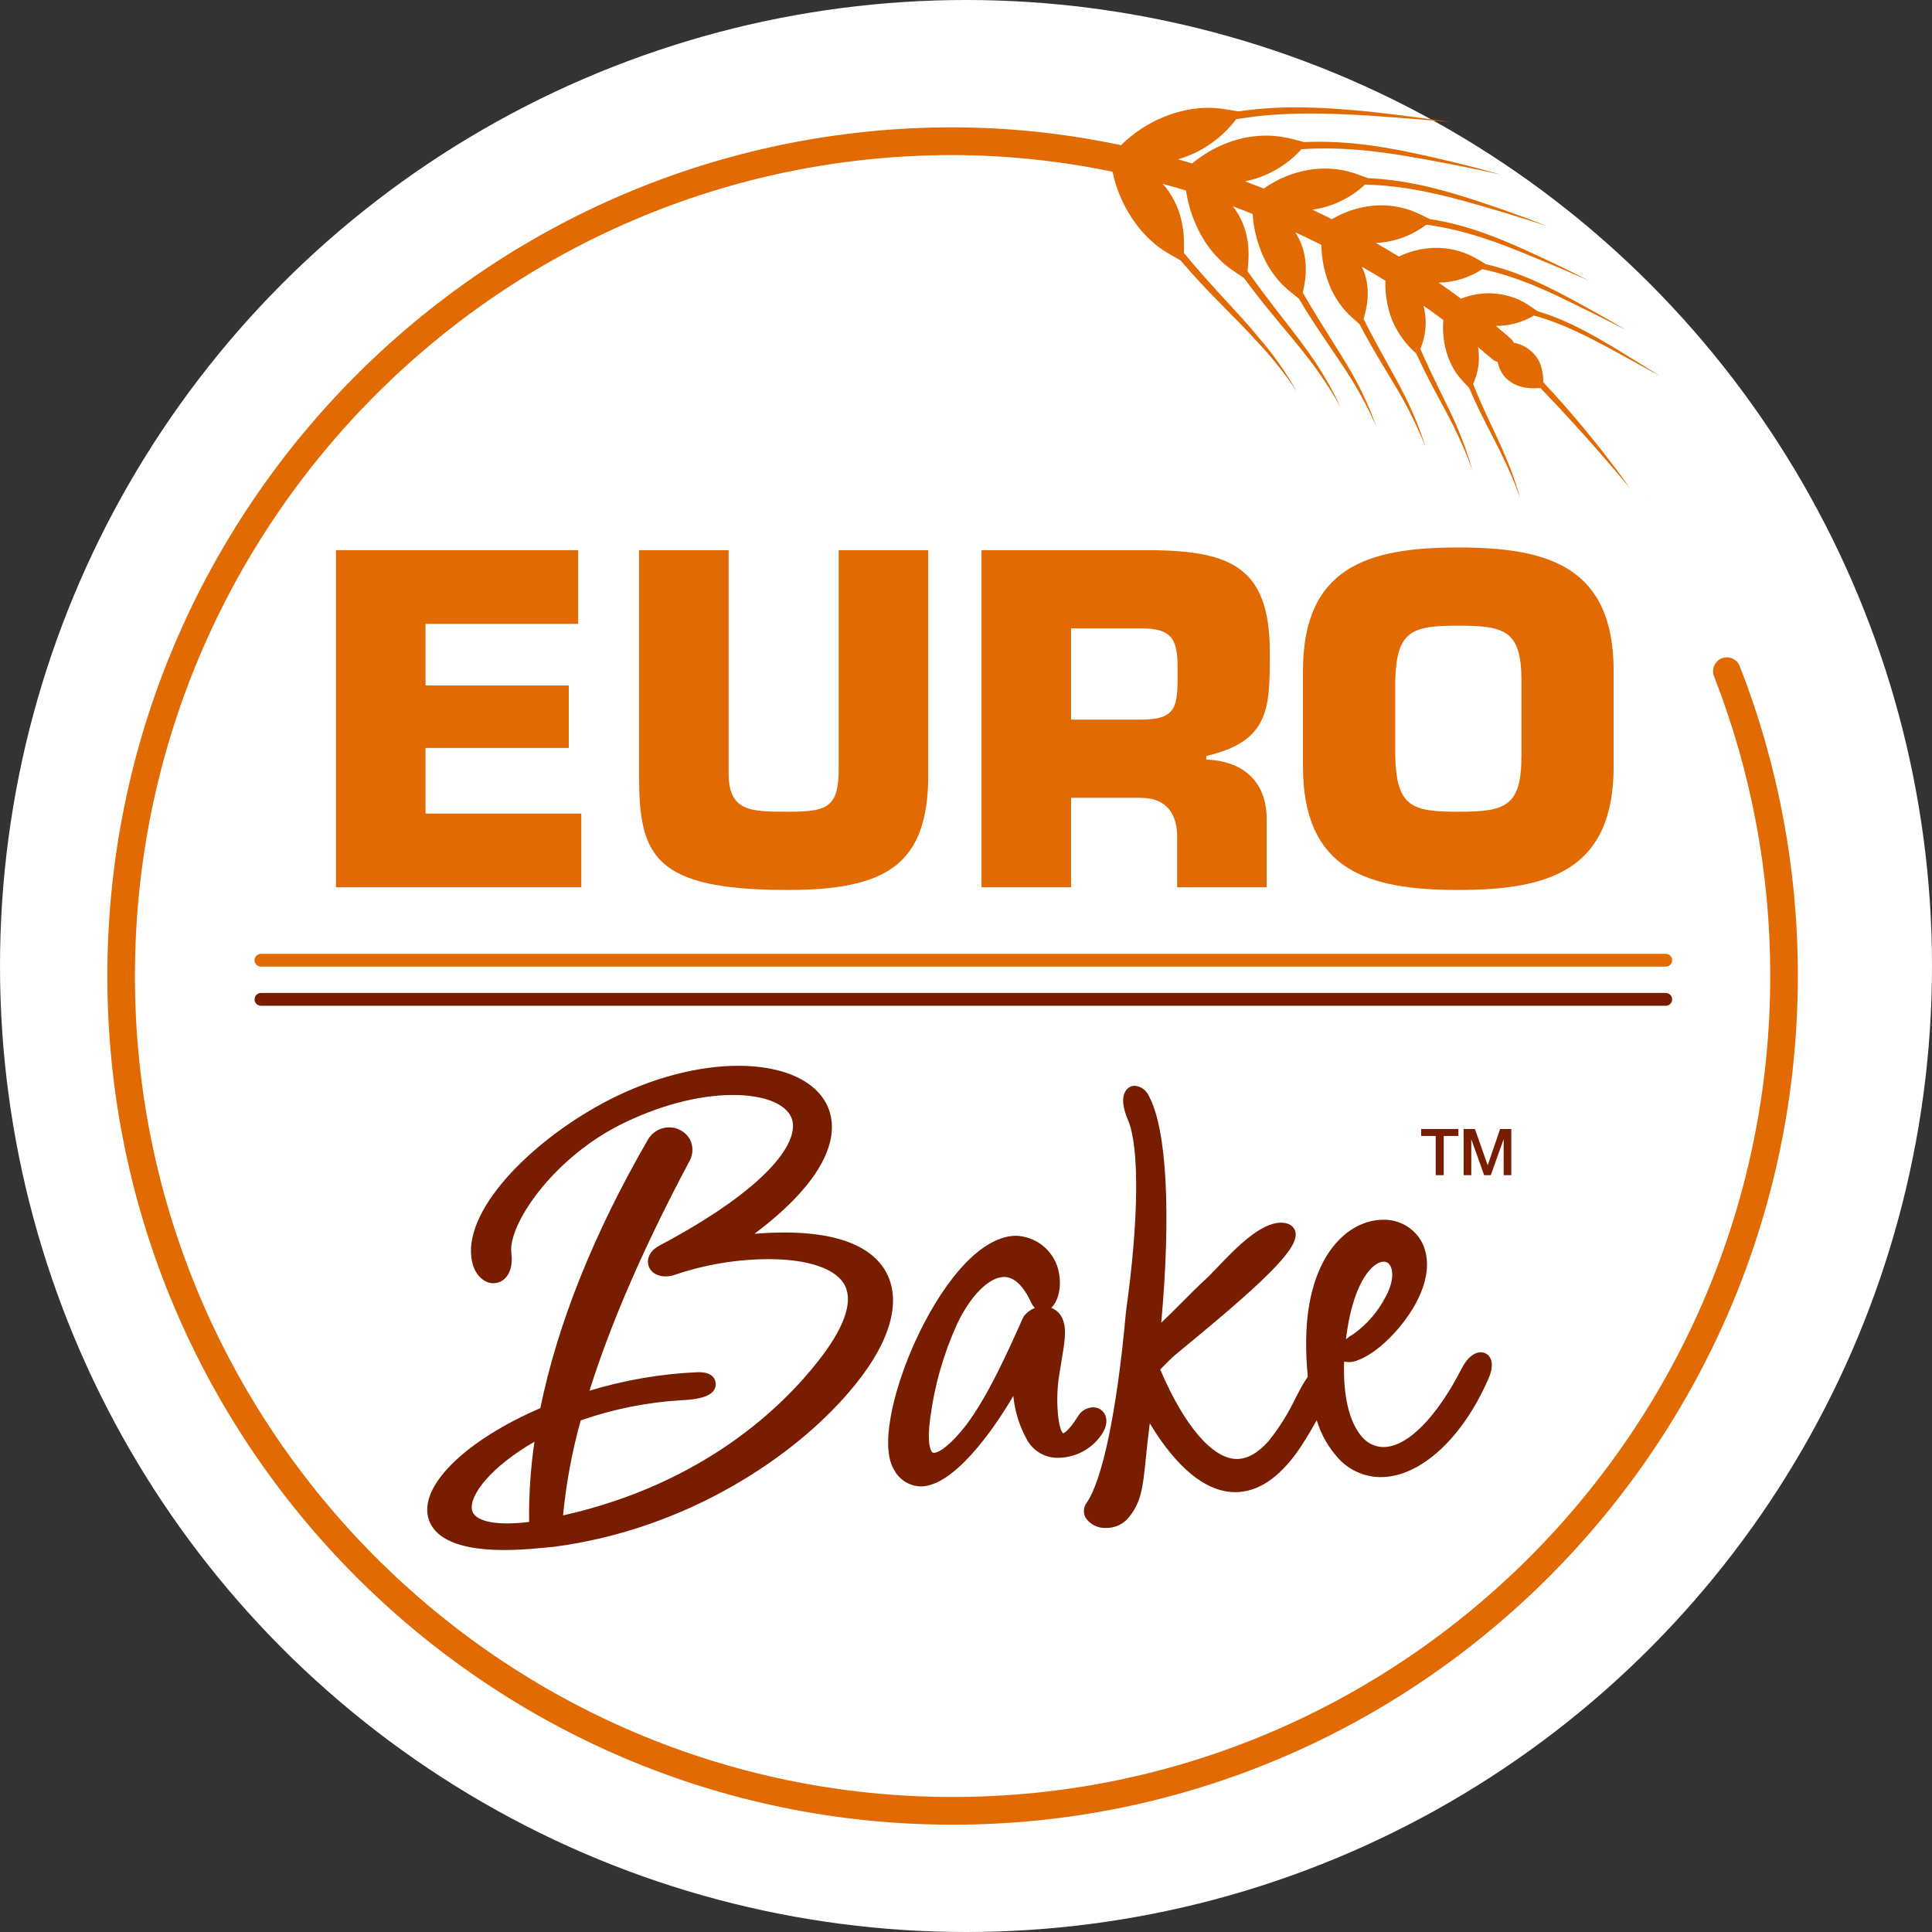
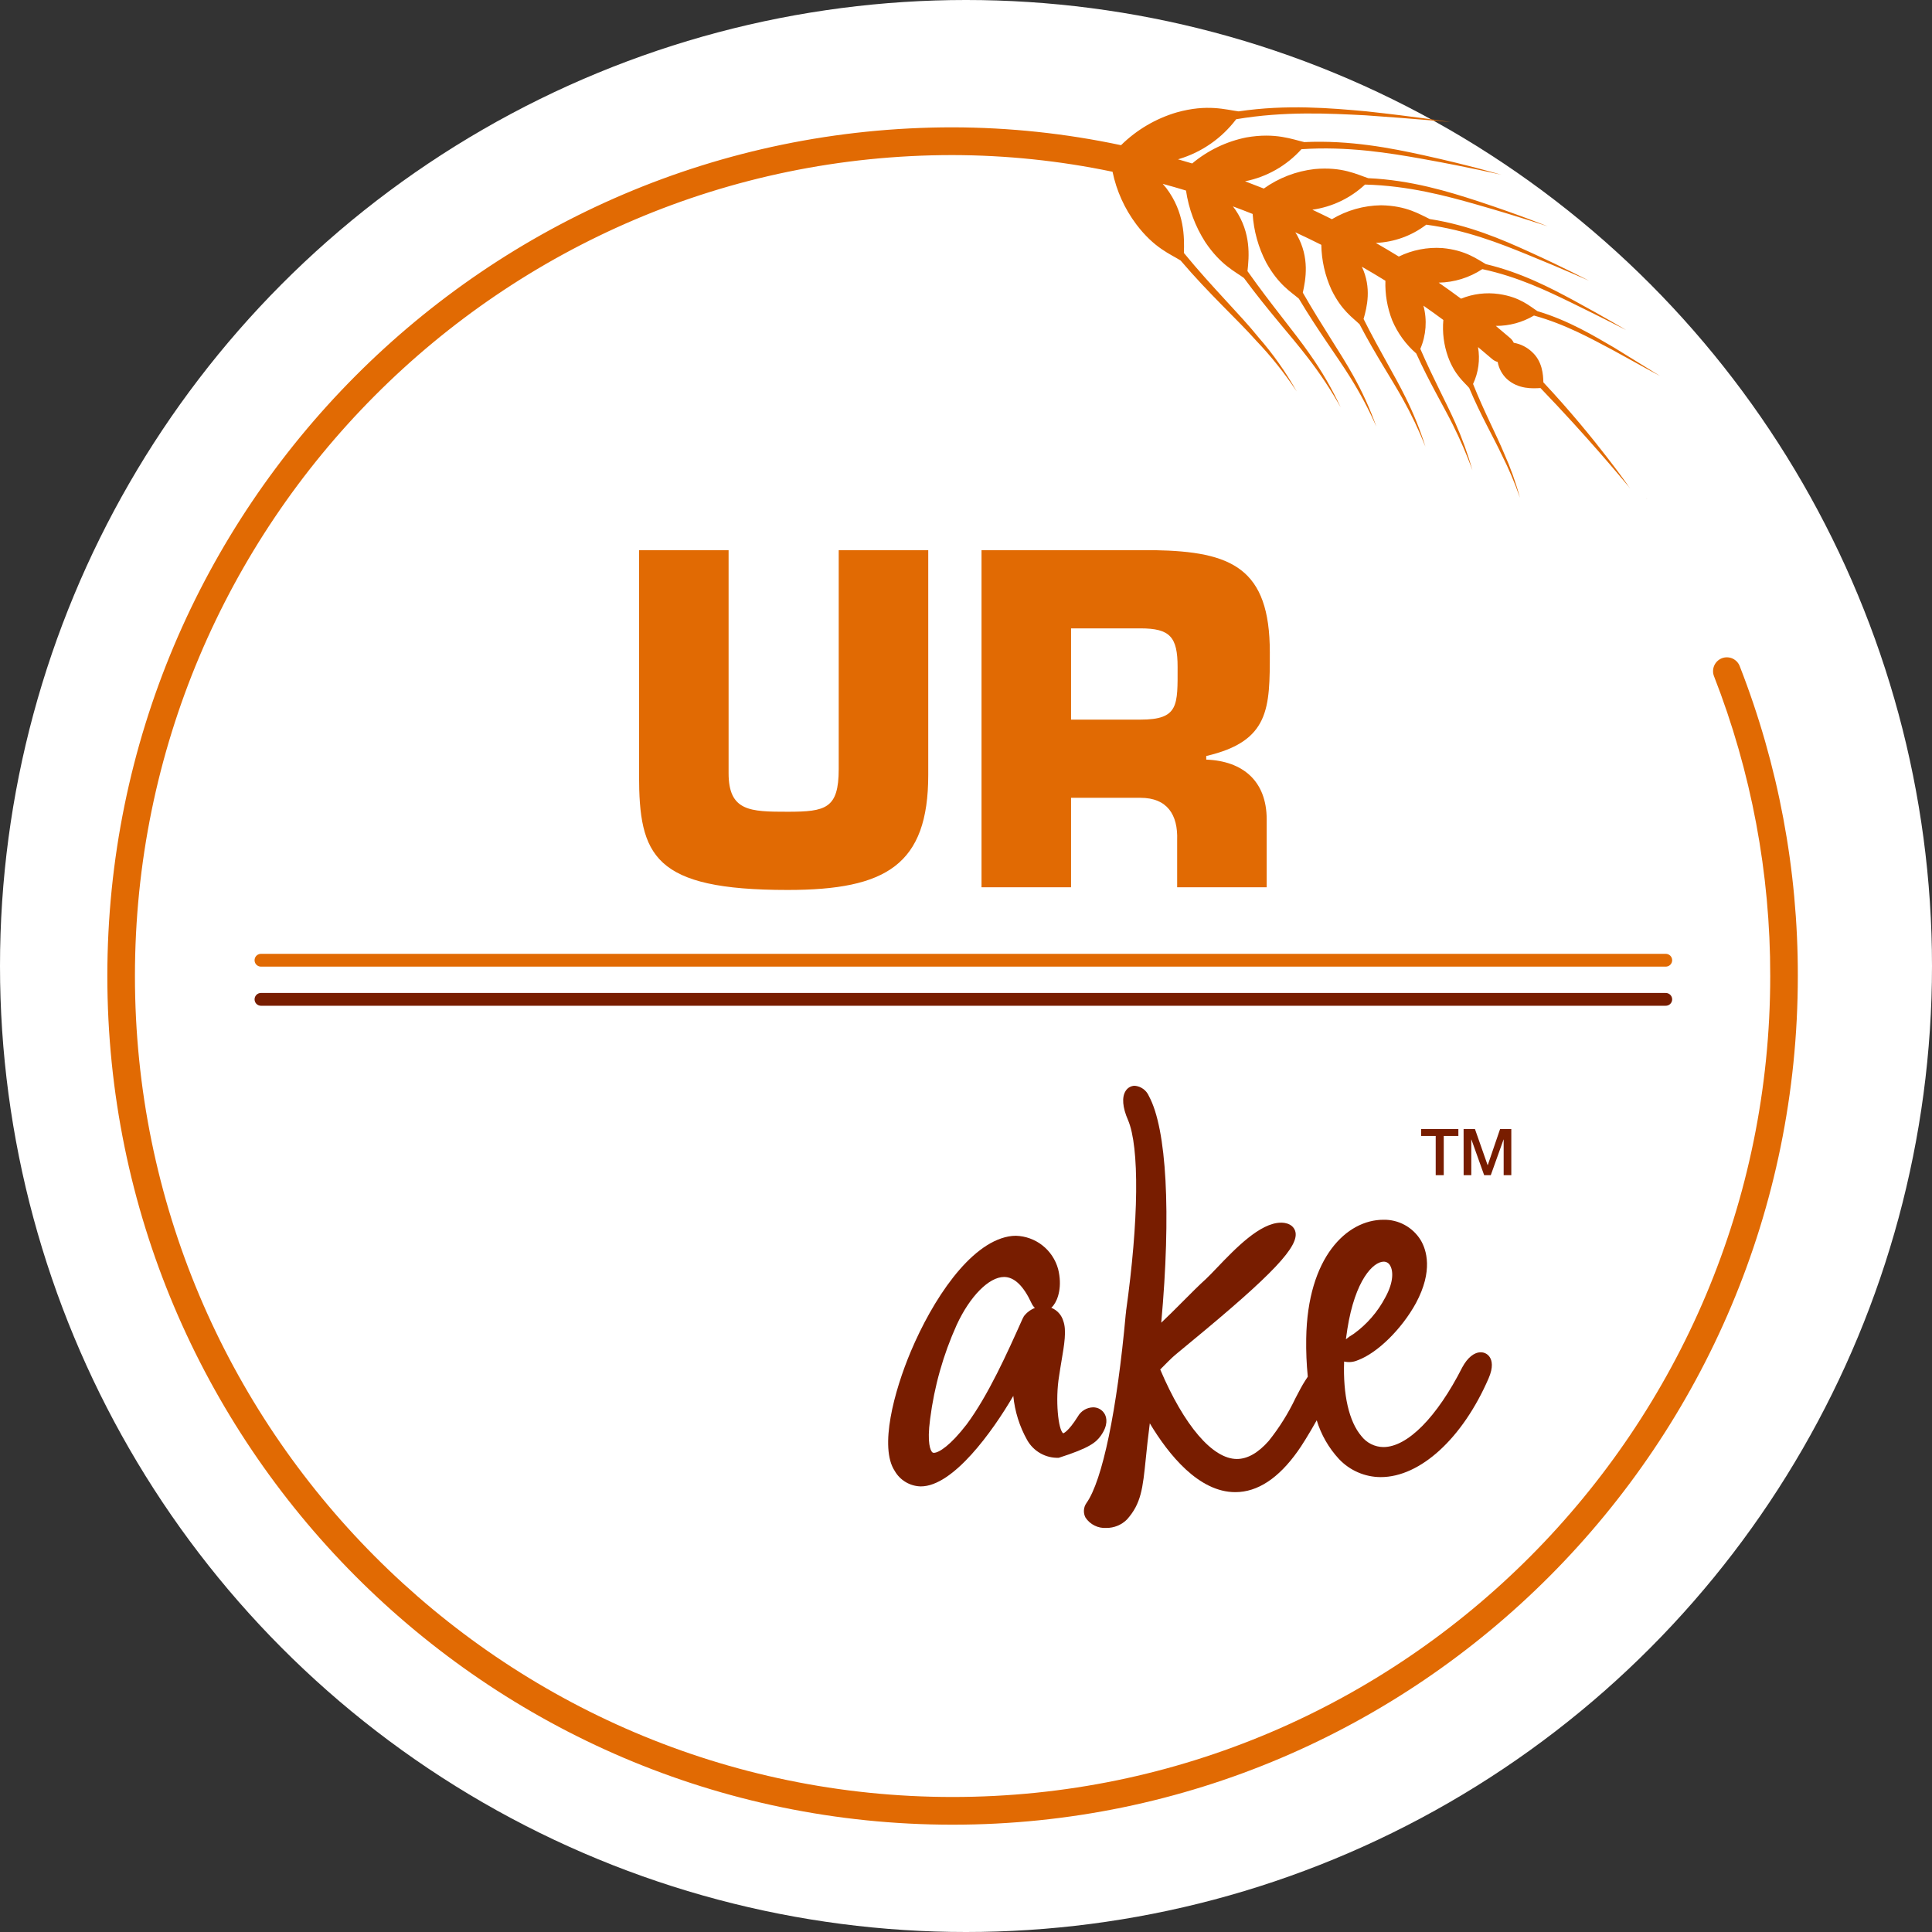
<svg xmlns="http://www.w3.org/2000/svg" width="120" height="120" viewBox="0 0 120 120" fill="none">
  <rect x="0" y="0" width="120" height="120" fill="#333333" stroke="none" />
  <circle cx="60" cy="60" r="60" fill="white" />
-   <path d="M68.373 89.175C68.845 88.513 68.735 88.061 68.627 87.851C68.557 87.716 68.45 87.603 68.319 87.525C68.189 87.448 68.039 87.409 67.887 87.412C67.694 87.418 67.507 87.473 67.342 87.573C67.177 87.673 67.04 87.815 66.946 87.983C66.327 88.969 66.038 89.02 66.042 89.026C65.727 88.839 65.535 86.939 65.783 85.465C65.829 85.144 65.883 84.826 65.934 84.519C66.106 83.506 66.254 82.631 66.045 82.055C65.992 81.869 65.897 81.698 65.767 81.554C65.637 81.41 65.477 81.299 65.297 81.228C65.346 81.184 65.39 81.135 65.43 81.083C65.729 80.698 65.987 79.878 65.72 78.816C65.559 78.237 65.219 77.725 64.748 77.355C64.277 76.984 63.7 76.774 63.102 76.756C62.949 76.756 62.796 76.77 62.645 76.798C60.203 77.252 57.914 80.771 56.584 83.914C55.516 86.438 54.61 89.902 55.572 91.36C55.736 91.648 55.972 91.888 56.256 92.056C56.541 92.225 56.864 92.317 57.194 92.323V92.323C59.2 92.323 61.647 88.918 62.938 86.703C63.032 87.665 63.324 88.597 63.796 89.439C63.991 89.787 64.278 90.075 64.625 90.27C64.972 90.465 65.366 90.561 65.763 90.546C66.275 90.537 66.776 90.408 67.23 90.17C67.683 89.932 68.074 89.591 68.373 89.175ZM58.006 90.237C57.984 90.238 57.961 90.234 57.941 90.225C57.921 90.216 57.903 90.202 57.889 90.184C57.809 90.092 57.564 89.673 57.772 88.135C58.029 86.116 58.585 84.147 59.421 82.293C60.244 80.512 61.427 79.315 62.365 79.315C62.996 79.315 63.567 79.86 64.064 80.933C64.116 81.048 64.189 81.152 64.278 81.24C64.008 81.345 63.772 81.522 63.596 81.753L63.506 81.926C62.563 84.033 61.39 86.655 60.038 88.475C59.036 89.775 58.318 90.237 58.006 90.237Z" fill="#781D00" />
+   <path d="M68.373 89.175C68.845 88.513 68.735 88.061 68.627 87.851C68.557 87.716 68.45 87.603 68.319 87.525C68.189 87.448 68.039 87.409 67.887 87.412C67.694 87.418 67.507 87.473 67.342 87.573C67.177 87.673 67.04 87.815 66.946 87.983C66.327 88.969 66.038 89.02 66.042 89.026C65.727 88.839 65.535 86.939 65.783 85.465C65.829 85.144 65.883 84.826 65.934 84.519C66.106 83.506 66.254 82.631 66.045 82.055C65.992 81.869 65.897 81.698 65.767 81.554C65.637 81.41 65.477 81.299 65.297 81.228C65.346 81.184 65.39 81.135 65.43 81.083C65.729 80.698 65.987 79.878 65.72 78.816C65.559 78.237 65.219 77.725 64.748 77.355C64.277 76.984 63.7 76.774 63.102 76.756C62.949 76.756 62.796 76.77 62.645 76.798C60.203 77.252 57.914 80.771 56.584 83.914C55.516 86.438 54.61 89.902 55.572 91.36C55.736 91.648 55.972 91.888 56.256 92.056C56.541 92.225 56.864 92.317 57.194 92.323V92.323C59.2 92.323 61.647 88.918 62.938 86.703C63.032 87.665 63.324 88.597 63.796 89.439C63.991 89.787 64.278 90.075 64.625 90.27C64.972 90.465 65.366 90.561 65.763 90.546C67.683 89.932 68.074 89.591 68.373 89.175ZM58.006 90.237C57.984 90.238 57.961 90.234 57.941 90.225C57.921 90.216 57.903 90.202 57.889 90.184C57.809 90.092 57.564 89.673 57.772 88.135C58.029 86.116 58.585 84.147 59.421 82.293C60.244 80.512 61.427 79.315 62.365 79.315C62.996 79.315 63.567 79.86 64.064 80.933C64.116 81.048 64.189 81.152 64.278 81.24C64.008 81.345 63.772 81.522 63.596 81.753L63.506 81.926C62.563 84.033 61.39 86.655 60.038 88.475C59.036 89.775 58.318 90.237 58.006 90.237Z" fill="#781D00" />
  <path d="M92.531 84.295C92.471 84.202 92.388 84.125 92.29 84.072C92.192 84.019 92.082 83.992 91.971 83.993C91.561 83.993 91.145 84.331 90.825 84.928C89.251 88.029 87.418 89.88 85.923 89.88C85.659 89.877 85.399 89.814 85.163 89.696C84.927 89.578 84.72 89.407 84.558 89.198C83.784 88.29 83.412 86.625 83.486 84.567C83.772 84.633 84.071 84.604 84.339 84.484C85.547 84.042 87.063 82.553 87.946 80.94C89.029 78.924 88.597 77.623 88.242 77.027C87.999 76.631 87.656 76.306 87.249 76.084C86.842 75.862 86.384 75.751 85.921 75.762C83.666 75.762 81.206 78.072 81.131 83.144C81.118 83.933 81.151 84.722 81.229 85.508C81.173 85.586 81.117 85.671 81.06 85.767C80.881 86.042 80.69 86.409 80.469 86.834C80.018 87.783 79.46 88.676 78.804 89.496C78.148 90.242 77.483 90.62 76.825 90.62C75.315 90.62 73.545 88.548 72.063 85.061C72.153 84.972 72.24 84.884 72.327 84.796C72.474 84.647 72.621 84.498 72.791 84.338C72.889 84.239 73.336 83.87 73.854 83.443C79.089 79.133 80.752 77.369 80.444 76.454C80.383 76.272 80.193 75.963 79.613 75.943H79.565C78.266 75.943 76.719 77.561 75.589 78.742C75.318 79.026 75.082 79.272 74.905 79.438C74.506 79.795 74.007 80.296 73.479 80.826C73.024 81.283 72.559 81.749 72.127 82.156C72.745 75.336 72.468 70.119 71.362 68.082C71.287 67.905 71.166 67.753 71.013 67.639C70.859 67.526 70.677 67.457 70.487 67.439C70.373 67.439 70.261 67.468 70.162 67.524C70.062 67.579 69.978 67.659 69.918 67.756C69.668 68.14 69.72 68.785 70.063 69.568C70.781 71.248 70.734 75.806 69.938 81.462H69.945C69.933 81.519 69.925 81.576 69.921 81.634C69.382 87.584 68.474 91.962 67.483 93.355C67.39 93.485 67.335 93.639 67.325 93.799C67.314 93.959 67.348 94.119 67.423 94.26C67.563 94.472 67.757 94.643 67.983 94.755C68.21 94.868 68.463 94.919 68.715 94.903C68.954 94.905 69.191 94.859 69.412 94.768C69.633 94.677 69.834 94.543 70.002 94.373C70.884 93.382 70.979 92.447 71.169 90.584C71.231 89.975 71.303 89.263 71.416 88.405C72.586 90.354 74.457 92.68 76.726 92.68C78.106 92.68 79.413 91.821 80.606 90.135C80.821 89.844 81.305 89.072 81.784 88.216C82.058 89.114 82.531 89.938 83.169 90.626C83.503 90.979 83.904 91.26 84.35 91.452C84.795 91.645 85.274 91.745 85.759 91.746C88.215 91.746 90.845 89.338 92.46 85.611C92.767 84.905 92.668 84.506 92.531 84.295ZM83.685 82.559C84.17 79.481 85.304 78.364 85.946 78.364C86.028 78.364 86.109 78.386 86.179 78.429C86.249 78.471 86.306 78.533 86.344 78.606C86.54 78.939 86.567 79.629 86.052 80.57C85.578 81.478 84.898 82.262 84.067 82.858C83.9 82.953 83.743 83.062 83.596 83.186C83.622 82.98 83.652 82.772 83.685 82.561V82.559Z" fill="#781D00" />
-   <path d="M26.429 42.575H35.327V46.456H26.429V50.531H36.105V55.11H20.868V34.172H35.91V38.75H26.429V42.575Z" fill="#E16A03" />
  <path d="M57.655 34.172V48.13C57.655 53.714 55.041 55.277 48.924 55.277C40.582 55.277 39.692 53.155 39.692 48.13V34.172H45.254V48.019C45.254 50.392 46.588 50.419 48.924 50.419C51.287 50.419 52.094 50.224 52.094 47.767V34.172H57.655Z" fill="#E16A03" />
  <path d="M60.964 34.172H71.698C76.508 34.255 78.871 35.289 78.871 40.509C78.871 43.999 78.871 46.037 74.922 46.957V47.181C77.202 47.264 78.676 48.52 78.676 50.893V55.109H73.115V52.177C73.171 50.614 72.504 49.553 70.835 49.553H66.525V55.109H60.964V34.172ZM70.835 44.697C73.227 44.697 73.143 43.803 73.143 41.43C73.143 39.56 72.671 39.029 70.835 39.029H66.525V44.697H70.835Z" fill="#E16A03" />
-   <path d="M80.93 47.6V41.681C80.93 35.234 84.935 34.004 90.578 34.004C96.222 34.004 100.226 35.233 100.226 41.681V47.6C100.226 54.048 96.222 55.277 90.578 55.277C84.934 55.277 80.93 54.049 80.93 47.6ZM94.5 46.986V42.268C94.5 39.169 93.471 38.862 90.58 38.862C87.689 38.862 86.743 39.169 86.661 42.268V46.986C86.744 50.112 87.689 50.419 90.58 50.419C93.471 50.419 94.498 50.112 94.498 46.986H94.5Z" fill="#E16A03" />
  <path d="M103.454 60.039H16.197C16.094 60.036 15.996 59.993 15.924 59.919C15.852 59.845 15.812 59.745 15.812 59.642C15.812 59.538 15.852 59.439 15.924 59.365C15.996 59.291 16.094 59.247 16.197 59.245H103.454C103.507 59.243 103.56 59.252 103.609 59.272C103.658 59.291 103.703 59.32 103.741 59.357C103.779 59.394 103.809 59.438 103.83 59.487C103.85 59.536 103.861 59.589 103.861 59.642C103.861 59.695 103.85 59.748 103.83 59.797C103.809 59.845 103.779 59.89 103.741 59.927C103.703 59.964 103.658 59.993 103.609 60.012C103.56 60.031 103.507 60.041 103.454 60.039Z" fill="#E16A03" />
  <path d="M103.454 62.469H16.197C16.094 62.466 15.996 62.423 15.924 62.349C15.852 62.275 15.812 62.175 15.812 62.072C15.812 61.968 15.852 61.869 15.924 61.795C15.996 61.72 16.094 61.677 16.197 61.675H103.454C103.507 61.673 103.56 61.682 103.609 61.702C103.658 61.721 103.703 61.75 103.741 61.787C103.779 61.824 103.809 61.868 103.83 61.917C103.85 61.966 103.861 62.019 103.861 62.072C103.861 62.125 103.85 62.178 103.83 62.226C103.809 62.275 103.779 62.32 103.741 62.357C103.703 62.394 103.658 62.423 103.609 62.442C103.56 62.461 103.507 62.471 103.454 62.469Z" fill="#781D00" />
  <path d="M102.242 30.914L102.302 31.008C102.307 31.002 102.281 30.97 102.242 30.914Z" fill="#D4582A" />
  <path d="M101.236 30.334C101.242 30.343 101.247 30.352 101.246 30.355C101.244 30.357 101.243 30.345 101.236 30.334Z" fill="#F4A100" />
  <path d="M101.227 30.319L101.235 30.333C101.233 30.329 101.231 30.325 101.227 30.319Z" fill="#F4A100" />
  <path d="M108.059 41.38C108.019 41.274 107.958 41.177 107.88 41.095C107.802 41.012 107.708 40.946 107.604 40.9C107.501 40.854 107.389 40.83 107.276 40.827C107.163 40.825 107.05 40.845 106.945 40.886C106.84 40.928 106.743 40.99 106.662 41.069C106.581 41.148 106.516 41.242 106.471 41.347C106.426 41.451 106.402 41.563 106.401 41.677C106.399 41.791 106.42 41.904 106.463 42.009C108.779 47.939 109.962 54.253 109.952 60.622C109.952 88.739 87.169 111.614 59.166 111.614C31.163 111.614 8.381 88.739 8.381 60.622C8.381 32.506 31.163 9.632 59.166 9.632C62.504 9.638 65.834 9.985 69.102 10.668C69.347 11.851 69.85 12.964 70.574 13.93C71.697 15.42 72.711 15.786 73.329 16.18C75.122 18.284 76.843 19.829 78.016 21.15C78.95 22.128 79.795 23.187 80.541 24.316C79.867 23.115 79.071 21.986 78.165 20.949C77.025 19.532 75.315 17.884 73.534 15.712C73.566 14.738 73.576 13.18 72.434 11.674C72.362 11.583 72.29 11.501 72.218 11.419C72.702 11.551 73.185 11.688 73.665 11.835C73.832 12.974 74.239 14.063 74.858 15.032C75.818 16.463 76.719 16.864 77.263 17.267C78.774 19.32 80.211 20.884 81.197 22.174C81.966 23.161 82.659 24.206 83.27 25.298C82.732 24.143 82.091 23.038 81.355 21.999C80.4 20.621 78.98 18.963 77.483 16.84C77.584 15.942 77.716 14.477 76.733 13.028C76.682 12.954 76.63 12.887 76.579 12.819C76.989 12.971 77.397 13.127 77.804 13.289C77.873 14.347 78.161 15.379 78.652 16.318C79.421 17.701 80.205 18.143 80.675 18.551C81.877 20.565 83.048 22.126 83.846 23.406C84.467 24.394 85.015 25.426 85.487 26.494C85.089 25.374 84.595 24.291 84.01 23.257C83.253 21.9 82.106 20.247 80.92 18.177C81.099 17.355 81.355 16.017 80.56 14.601C80.525 14.54 80.489 14.484 80.453 14.427C80.996 14.678 81.534 14.938 82.069 15.207C82.085 16.171 82.299 17.121 82.7 17.998C83.333 19.299 84.036 19.739 84.445 20.141C85.44 22.048 86.447 23.549 87.128 24.779C87.661 25.735 88.132 26.725 88.536 27.743C88.202 26.681 87.784 25.648 87.286 24.653C86.651 23.354 85.676 21.773 84.694 19.812C84.903 19.077 85.206 17.884 84.588 16.567C85.08 16.849 85.567 17.139 86.05 17.437C86.023 18.277 86.166 19.114 86.472 19.897C86.807 20.689 87.318 21.393 87.966 21.956C88.784 23.759 89.649 25.2 90.237 26.38C90.697 27.299 91.104 28.243 91.456 29.208C91.173 28.205 90.818 27.224 90.394 26.272C89.847 25.031 89.018 23.517 88.219 21.668C88.582 20.821 88.65 19.876 88.412 18.986C88.828 19.275 89.24 19.571 89.648 19.873C89.579 20.646 89.678 21.426 89.938 22.157C90.354 23.297 90.933 23.724 91.254 24.097C91.96 25.777 92.75 27.135 93.277 28.254C93.713 29.115 94.091 30.005 94.407 30.918C94.153 29.976 93.823 29.055 93.424 28.165C92.938 26.994 92.183 25.574 91.494 23.849C91.831 23.135 91.938 22.335 91.802 21.557C92.1 21.803 92.394 22.052 92.686 22.305C92.784 22.389 92.899 22.449 93.023 22.481C93.096 22.884 93.295 23.254 93.591 23.536C94.312 24.192 95.209 24.128 95.682 24.102C98.557 27.087 100.648 29.617 101.146 30.209L101.246 30.355L101.189 30.262C101.205 30.286 101.218 30.304 101.228 30.319C101.128 30.157 100.62 29.441 99.796 28.377C98.864 27.17 97.517 25.514 95.861 23.747C95.851 23.263 95.796 22.446 95.162 21.866C94.847 21.565 94.45 21.365 94.022 21.291C93.971 21.18 93.897 21.082 93.806 21.002C93.509 20.746 93.21 20.492 92.907 20.242C93.741 20.247 94.56 20.025 95.278 19.599C97.245 20.141 98.867 21.056 100.152 21.732C101.967 22.743 103.116 23.358 103.117 23.356L100.25 21.586C99.017 20.87 97.443 19.908 95.494 19.326C95.028 19.03 94.422 18.453 93.103 18.264C92.306 18.149 91.493 18.248 90.747 18.552C90.29 18.212 89.827 17.88 89.36 17.556C90.324 17.539 91.263 17.248 92.07 16.717C94.282 17.187 96.154 18.096 97.608 18.803C99.698 19.825 101 20.5 100.998 20.498C100.997 20.497 99.751 19.745 97.709 18.638C96.309 17.887 94.487 16.925 92.291 16.406C91.763 16.113 91.05 15.54 89.582 15.407C88.651 15.344 87.721 15.526 86.882 15.935C86.411 15.645 85.935 15.363 85.455 15.088C86.59 15.041 87.684 14.645 88.588 13.955C91.042 14.281 93.168 15.121 94.823 15.795C97.207 16.764 98.698 17.442 98.696 17.434C98.696 17.442 97.262 16.673 94.922 15.613C93.322 14.886 91.246 13.983 88.805 13.606C88.207 13.329 87.383 12.775 85.779 12.75C84.704 12.765 83.651 13.063 82.727 13.615C82.325 13.414 81.92 13.217 81.513 13.026C82.736 12.853 83.878 12.308 84.783 11.464C87.459 11.528 89.85 12.171 91.725 12.707C94.419 13.476 96.127 14.062 96.124 14.054C96.127 14.062 94.466 13.374 91.809 12.5C89.987 11.905 87.645 11.185 84.983 11.067C84.307 10.845 83.366 10.342 81.649 10.501C80.513 10.63 79.429 11.047 78.497 11.711C78.111 11.557 77.722 11.407 77.332 11.261C78.682 10.993 79.91 10.294 80.833 9.268C83.693 9.074 86.305 9.502 88.371 9.872C91.332 10.403 93.249 10.859 93.246 10.852C93.249 10.859 91.376 10.291 88.44 9.646C86.424 9.203 83.857 8.694 81.011 8.826C80.273 8.66 79.23 8.218 77.412 8.536C76.174 8.786 75.018 9.342 74.048 10.153C73.754 10.064 73.459 9.977 73.163 9.893C73.186 9.887 73.209 9.884 73.232 9.877C74.646 9.452 75.888 8.586 76.781 7.406C79.785 6.895 82.576 7.048 84.808 7.162C88 7.383 90.106 7.588 90.102 7.58C90.106 7.588 88.031 7.259 84.856 6.914C82.673 6.716 79.923 6.472 76.931 6.918C76.136 6.815 74.997 6.448 73.096 6.979C71.791 7.361 70.6 8.062 69.629 9.018C66.189 8.287 62.683 7.915 59.167 7.909C30.218 7.912 6.667 31.557 6.667 60.622C6.667 89.687 30.218 113.335 59.166 113.335C88.113 113.335 111.666 89.688 111.666 60.622C111.677 54.038 110.454 47.51 108.059 41.38V41.38Z" fill="#E16A03" />
  <path d="M88.271 70.125H90.582V70.558H89.674V72.991H89.174V70.558H88.27L88.271 70.125Z" fill="#781D00" />
  <path d="M90.907 70.125H91.611L92.399 72.369H92.407L93.174 70.125H93.87V72.991H93.395V70.779H93.387L92.595 72.991H92.183L91.393 70.779H91.384V72.991H90.909L90.907 70.125Z" fill="#781D00" />
-   <path d="M55.148 79.235C54.595 78.011 53.031 76.553 48.724 76.553C48.142 76.553 47.52 76.58 46.863 76.632C51.726 72.974 51.924 70.39 51.547 69.106C51.012 67.286 48.885 66.198 45.857 66.198C43.376 66.198 40.551 66.937 37.903 68.278C33.33 70.607 28.854 74.929 29.28 78.131C29.424 79.211 30.089 79.705 30.646 79.705C30.794 79.704 30.939 79.672 31.073 79.61C31.207 79.548 31.327 79.458 31.423 79.346C31.632 79.109 31.86 78.658 31.762 77.835C31.531 76.129 34.245 72.041 38.466 69.891C40.863 68.68 43.372 68.011 45.532 68.011C47.562 68.011 48.973 68.62 49.215 69.599C49.572 71.045 47.593 73.844 40.964 77.362C40.148 77.801 40.225 78.399 40.268 78.571C40.414 79.159 41.129 79.449 41.926 79.177C43.795 78.543 45.754 78.216 47.727 78.208C50.247 78.208 51.985 78.818 52.495 79.881C52.993 80.918 52.405 82.537 50.796 84.566C48.634 87.324 43.742 92.159 34.971 94.126C35.164 92.129 35.531 90.154 36.069 88.223C38.087 87.519 40.192 87.097 42.325 86.97C43.771 86.912 44.466 86.58 44.455 85.957C44.451 85.78 44.368 85.189 43.304 85.231C41.036 85.333 38.789 85.719 36.615 86.379C37.933 82.176 40.016 77.391 42.819 72.129C42.943 71.914 43.008 71.669 43.008 71.421C43.008 71.172 42.943 70.927 42.819 70.712C42.684 70.498 42.497 70.323 42.275 70.203C42.054 70.082 41.805 70.02 41.553 70.024C41.288 70.024 41.027 70.094 40.798 70.228C40.568 70.361 40.377 70.553 40.244 70.783C36.879 76.607 34.632 82.216 33.561 87.462C29.035 89.414 26.173 92.143 26.572 94.154C26.765 95.123 27.744 96.275 31.32 96.275C31.995 96.275 32.748 96.234 33.553 96.153L34.372 96.079C42.756 94.985 49.329 90.424 52.682 86.523C55.126 83.715 56.002 81.127 55.148 79.235ZM32.865 94.528C32.412 94.588 31.956 94.619 31.499 94.623C30.235 94.623 29.442 94.326 29.323 93.808C29.109 92.881 30.523 91.084 33.196 89.549C32.954 91.198 32.843 92.863 32.865 94.528V94.528Z" fill="#781D00" />
</svg>